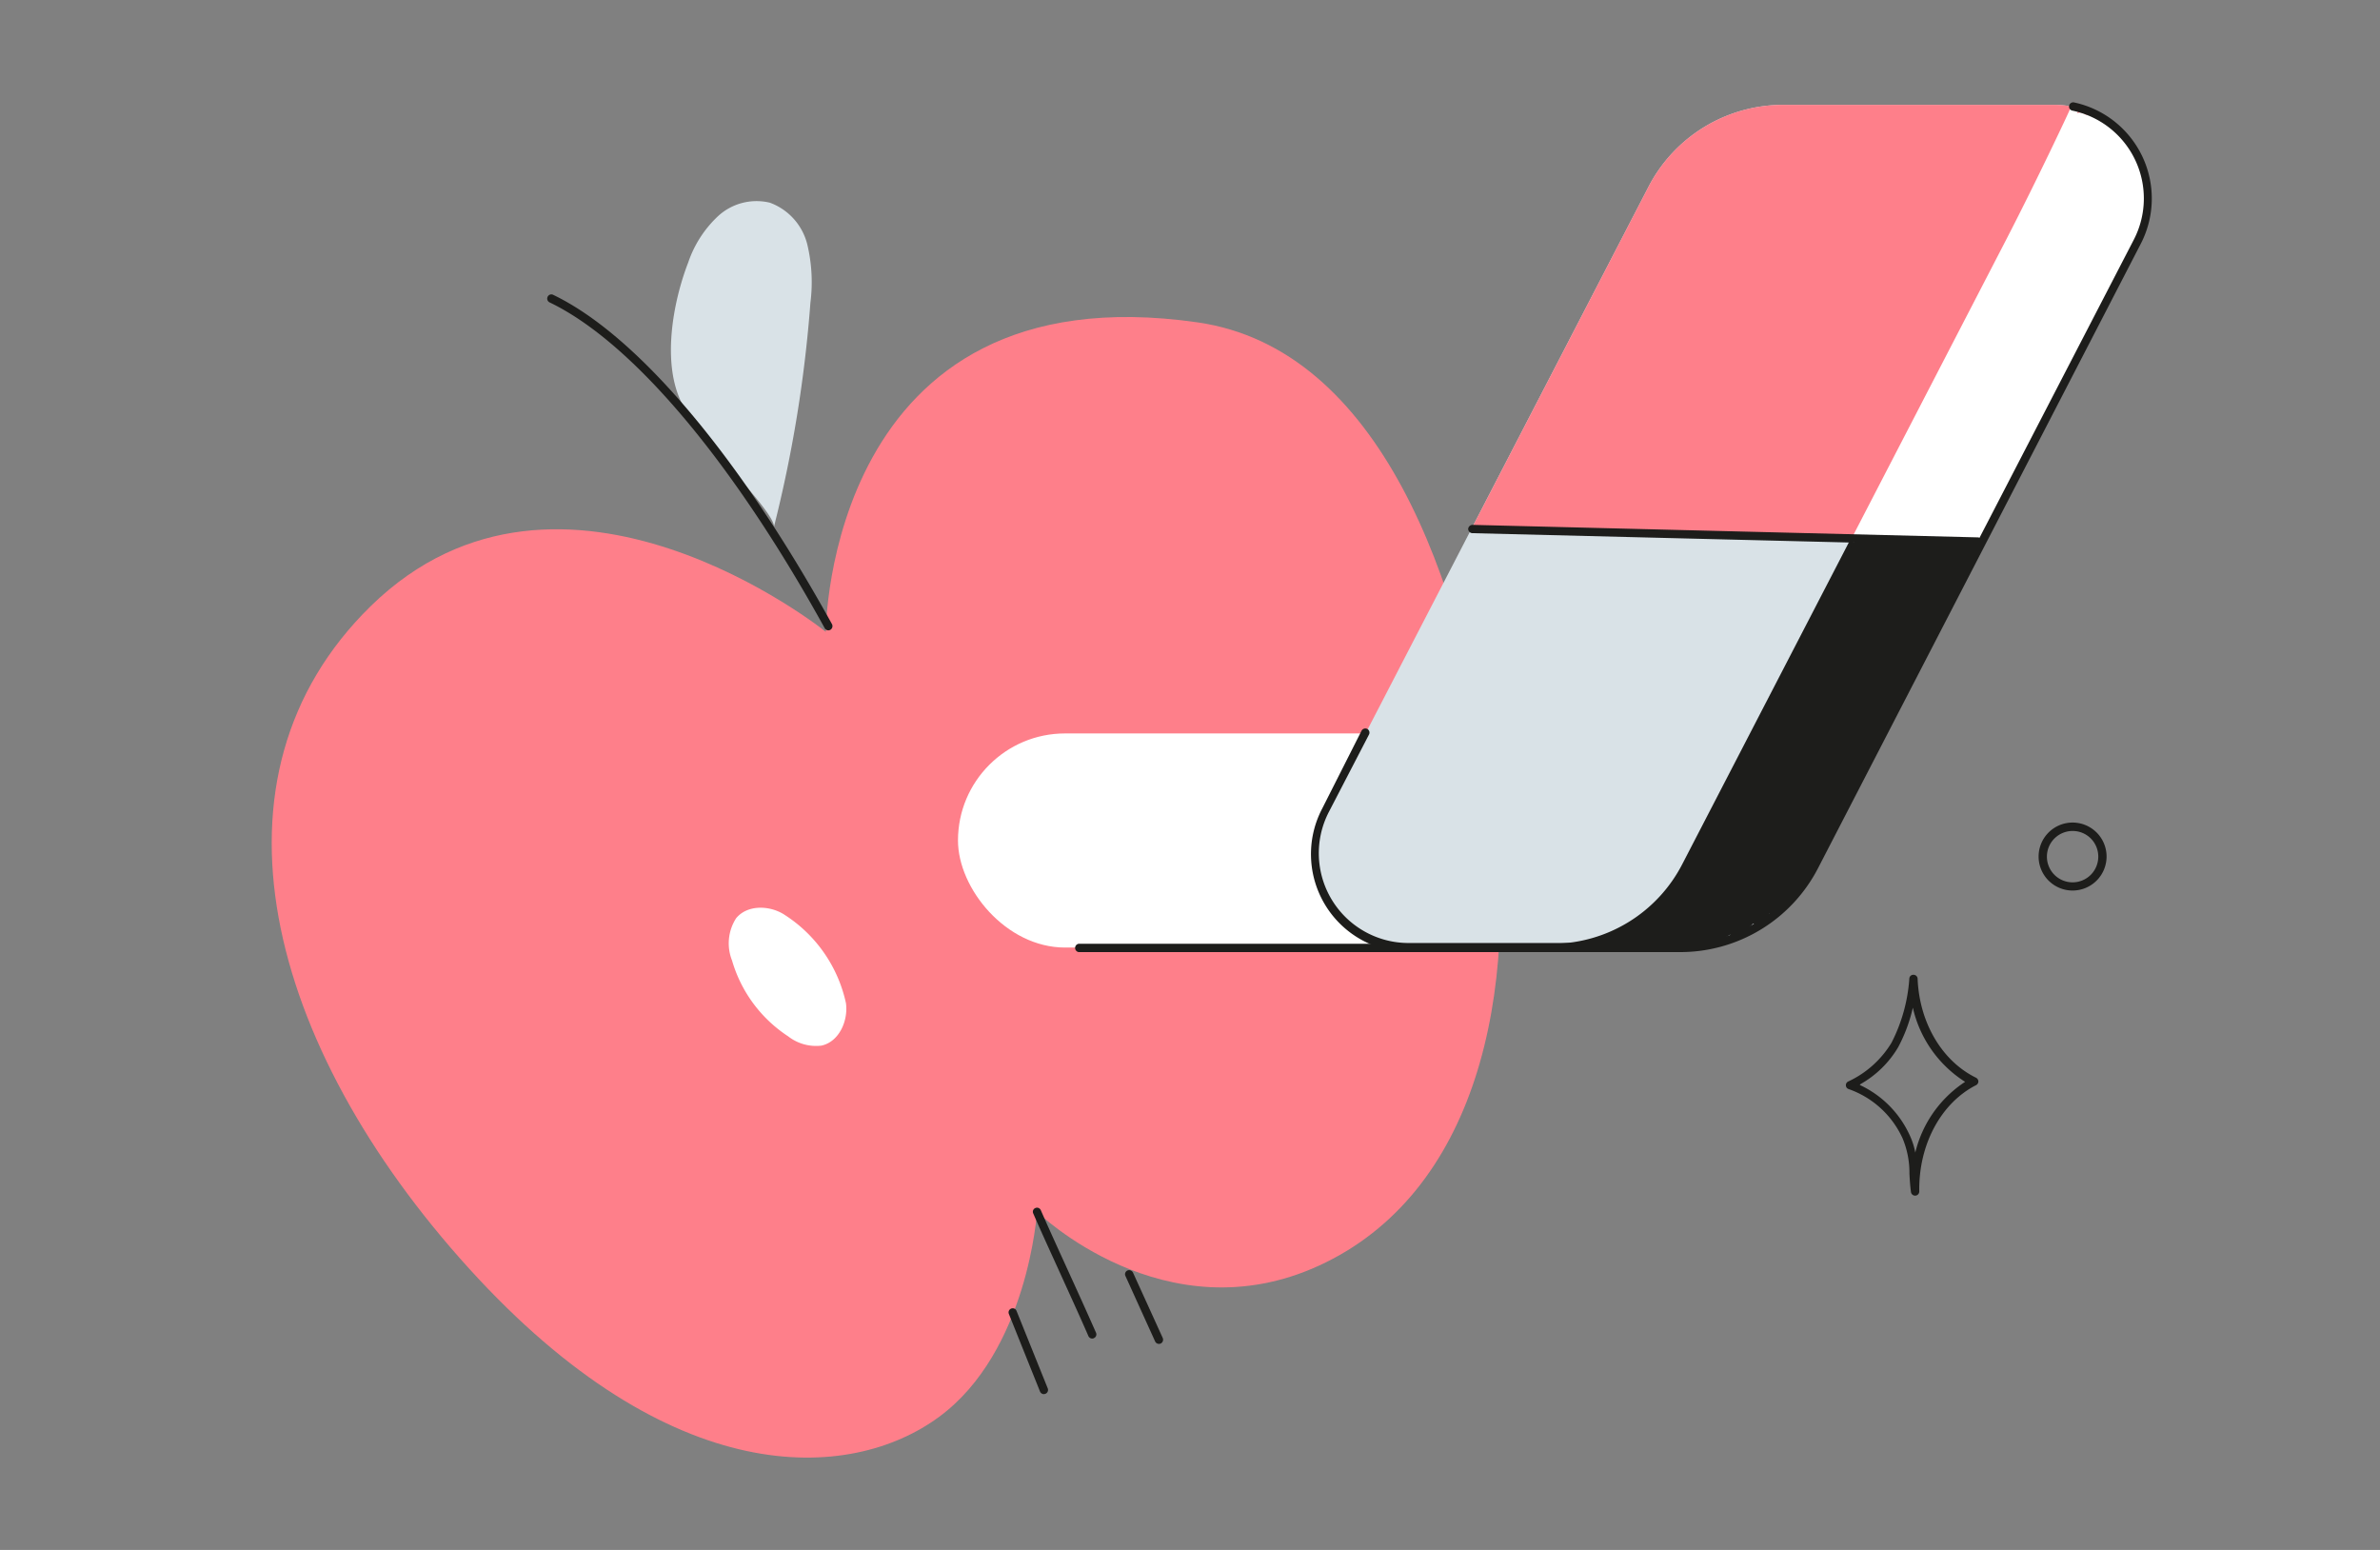
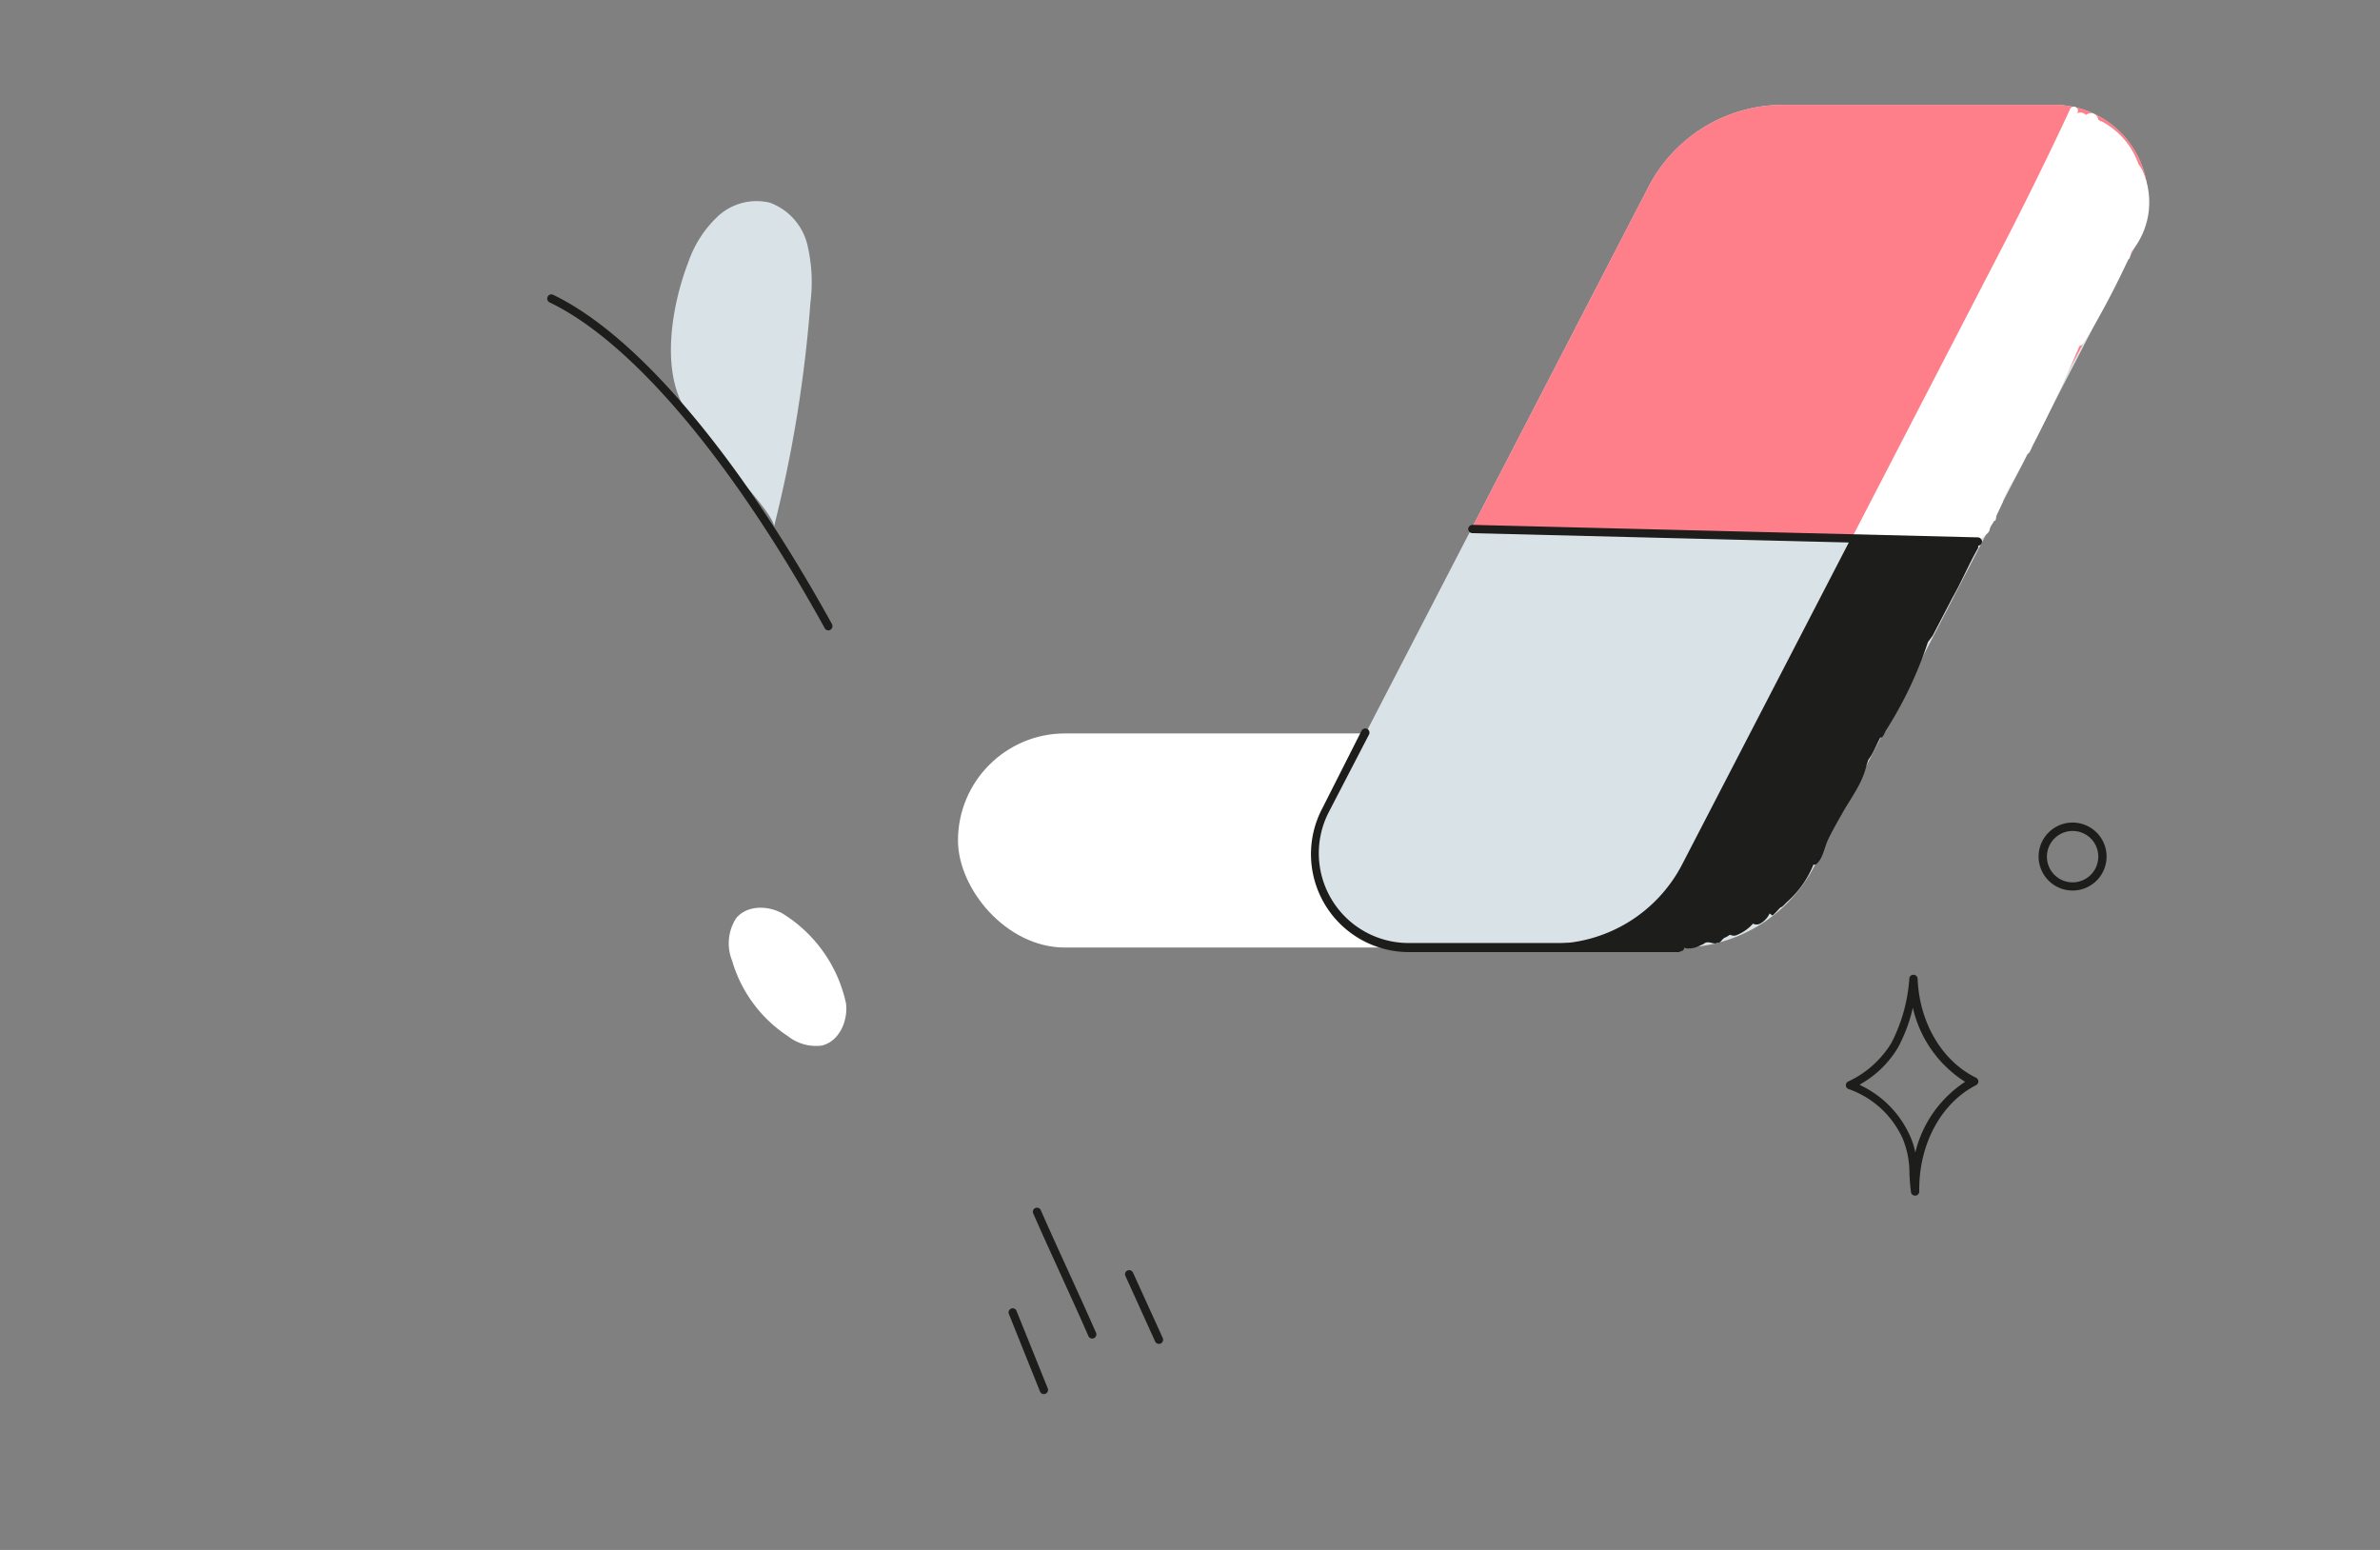
<svg xmlns="http://www.w3.org/2000/svg" id="Слой_1" data-name="Слой 1" viewBox="0 0 215 140">
  <rect x="0" y="0" width="215" height="140" fill="#808080" stroke="none" />
  <defs>
    <style>.cls-1{fill:#d9e2e7;}.cls-2{fill:#fe7f8a;}.cls-3{fill:#1d1d1b;}.cls-4{fill:#fff;}</style>
  </defs>
  <path class="cls-1" d="M62.17,23.71a10.21,10.21,0,0,1,2.7-4.19,5.13,5.13,0,0,1,4.68-1.21,5.4,5.4,0,0,1,3.38,3.78,14.68,14.68,0,0,1,.28,5.25,118.67,118.67,0,0,1-3.3,20.27c.19-.89-3.67-4.93-4.29-5.76-1.26-1.71-3.07-3.5-4-5.38C59.76,32.87,60.78,27.3,62.17,23.71Z" />
-   <path class="cls-2" d="M74.6,57.07S50.76,37.88,33.5,54.74c-15.76,15.41-9.41,39.68,8.86,59.83S76.75,133.91,84.81,128s8.87-18.54,8.87-18.54,11.55,11.29,25.52,4.84,18.27-24.18,15.59-43-10.11-39.8-26.6-42.18C74.69,24.3,74.6,57.07,74.6,57.07Z" />
  <path class="cls-3" d="M74.83,56.94a.38.38,0,0,1-.33-.2C66.15,41.61,57.09,30.88,49.64,27.31a.38.38,0,0,1-.17-.5.37.37,0,0,1,.5-.18c7.58,3.64,16.76,14.48,25.19,29.75a.39.39,0,0,1-.15.51A.41.41,0,0,1,74.83,56.94Z" />
-   <path class="cls-3" d="M94.3,125.93a.38.38,0,0,1-.35-.24l-2.81-7a.37.37,0,0,1,.21-.49.37.37,0,0,1,.48.21l2.82,7a.38.38,0,0,1-.21.49Z" />
+   <path class="cls-3" d="M94.3,125.93a.38.38,0,0,1-.35-.24l-2.81-7a.37.37,0,0,1,.21-.49.37.37,0,0,1,.48.21l2.82,7a.38.38,0,0,1-.21.49" />
  <path class="cls-3" d="M98.67,120.91a.38.38,0,0,1-.35-.23c-.84-1.93-1.67-3.73-2.49-5.54s-1.65-3.6-2.49-5.53a.36.36,0,0,1,.19-.49.37.37,0,0,1,.49.19c.85,1.93,1.67,3.72,2.49,5.52s1.65,3.62,2.5,5.55a.37.37,0,0,1-.19.49A.28.28,0,0,1,98.67,120.91Z" />
  <path class="cls-3" d="M104.69,121.39a.38.38,0,0,1-.34-.22l-2.68-5.91a.37.37,0,0,1,.18-.5.39.39,0,0,1,.5.19l2.69,5.91a.39.39,0,0,1-.19.5A.41.41,0,0,1,104.69,121.39Z" />
  <rect class="cls-4" x="86.54" y="66.25" width="67.7" height="19.34" rx="9.67" />
  <path class="cls-4" d="M70.86,82.62c-1.34-.86-3.35-.91-4.36.32a4.19,4.19,0,0,0-.37,3.82,12.26,12.26,0,0,0,5.07,6.85,4.1,4.1,0,0,0,3,.84c1.59-.34,2.44-2.23,2.22-3.84a12.67,12.67,0,0,0-5.58-8Z" />
  <path class="cls-3" d="M187.24,80.44a3.07,3.07,0,1,1,3.06-3.07A3.07,3.07,0,0,1,187.24,80.44Zm0-5.38a2.32,2.32,0,1,0,2.31,2.31A2.31,2.31,0,0,0,187.24,75.06Z" />
  <path class="cls-3" d="M173,108a.38.38,0,0,1-.37-.32c-.08-.59-.11-1.14-.14-1.67a8,8,0,0,0-.62-3.19,8.42,8.42,0,0,0-4.85-4.44.36.36,0,0,1-.27-.33.37.37,0,0,1,.23-.37,9,9,0,0,0,3.89-3.49,14.85,14.85,0,0,0,1.61-5.79.36.36,0,0,1,.38-.35.37.37,0,0,1,.37.36c.16,4,2.23,7.45,5.28,8.94a.4.4,0,0,1,.21.33.39.39,0,0,1-.21.34c-3.18,1.62-5.2,5.39-5.13,9.6a.38.38,0,0,1-.35.38Zm-5-10a9.23,9.23,0,0,1,4.51,4.53,6.58,6.58,0,0,1,.51,1.58,10.61,10.61,0,0,1,4.5-6.39,10.73,10.73,0,0,1-4.72-6.7,14.33,14.33,0,0,1-1.32,3.56A9.19,9.19,0,0,1,168.08,97.92Z" />
  <path class="cls-1" d="M151.76,85.6H127.28a8.48,8.48,0,0,1-7.53-12.38l29.17-56.35a13.7,13.7,0,0,1,12.16-7.4h24.48a8.48,8.48,0,0,1,7.53,12.38L163.92,78.2A13.7,13.7,0,0,1,151.76,85.6Z" />
  <path class="cls-2" d="M185.56,9.47H161.08a13.7,13.7,0,0,0-12.16,7.4L133.05,47.53l45.58,1.39,14.46-27.07A8.48,8.48,0,0,0,185.56,9.47Z" />
  <path class="cls-4" d="M193.57,15.47a2.5,2.5,0,0,0-.38-.62,7,7,0,0,0-3.36-3.9.38.38,0,0,0-.1,0l-.12-.12-.06,0a.67.67,0,0,0-1.11-.44.65.65,0,0,0-1.06.11,66.29,66.29,0,0,0-3.86,7.67s-.25.37-.26.4l-.21.38c-.24,0,.12.16,0,.42l-1.41,2.91a.73.73,0,0,0-.21.16.71.71,0,0,1-.1.14h0a16.84,16.84,0,0,0-2,3.11.66.66,0,0,0,.07.72.85.85,0,0,0-.14.21c-.53,1.34-1.29,2.05-1.83,3.39a6.37,6.37,0,0,0-.49.9,41.69,41.69,0,0,0-5.15,9.91,5.47,5.47,0,0,0-.33.76c-.17.22-.21.41-.36.64a4.5,4.5,0,0,0-.42.78,25.08,25.08,0,0,0-1.4,2.85l-.31.42c-.31.58,0,.66-.52,1.14-.32.32-.79,1.26-.26,1.33.9.12,2.64-.58,3.37,0,.19.14-.41,2.57.9.1a3.26,3.26,0,0,1,.33,0c.08.11.16,0,.28,0s.29,0,.38,0c.36.2.56.05.94,0a2.58,2.58,0,0,0,.39,0,.87.87,0,0,0,.33.12.84.84,0,0,0,.4-.08,13.88,13.88,0,0,0,1.83.06.76.76,0,0,0,.46-.2.71.71,0,0,0,1.15,0c.17-.31.71-.51.78-.88s.28-.52.41-.81c.23,0,.12-.28.26-.57s.35-.76.53-1.15a.53.53,0,0,0,0-.12c.71-1.58,1.48-2.62,2.19-4.2.23,0,.4-.57.56-.87q2.25-4.36,4.17-8.89a.59.59,0,0,0,.41-.31,71.14,71.14,0,0,0,4-7.52c.17,0,.2-.56.33-.74A7,7,0,0,0,193.57,15.47Z" />
  <path class="cls-3" d="M140.21,86a.38.38,0,0,1,0-.75A13.28,13.28,0,0,0,152,78l15.3-29.55a.38.38,0,0,1,.5-.16.37.37,0,0,1,.16.51L152.71,78.37A14,14,0,0,1,140.21,86Z" />
  <path class="cls-4" d="M167.67,49a.33.33,0,0,1-.17,0,.37.37,0,0,1-.16-.51l13.87-26.8C184.09,16.11,187,9.91,187,9.85a.37.37,0,0,1,.5-.18.38.38,0,0,1,.18.5c0,.06-2.89,6.26-5.78,11.85L168,48.82A.35.35,0,0,1,167.67,49Z" />
  <path class="cls-3" d="M178.63,49.29h0L133,48.16a.39.39,0,0,1-.37-.39.4.4,0,0,1,.39-.36l45.66,1.13a.39.39,0,0,1,.37.39A.38.38,0,0,1,178.63,49.29Z" />
-   <path class="cls-3" d="M151.76,86H97.44a.38.38,0,0,1,0-.75h54.32A13.28,13.28,0,0,0,163.59,78l29.17-56.35A8.1,8.1,0,0,0,187.24,10a.38.38,0,1,1,.16-.74,8.88,8.88,0,0,1,6,12.74L164.26,78.37A14,14,0,0,1,151.76,86Z" />
  <path class="cls-3" d="M177.53,48.78c-.51.17-1.08-.21-1.47.17,0,0,0,0,0,0s-.24-.07-.32-.07-.14.09-.16,0c0-.34-.36-.38-.81-.36a8.47,8.47,0,0,0-1.89.3l-.33,0a.56.56,0,0,0-.6-.37l-2.79.14c-.66,0-1.47,0-1.83.59a10.94,10.94,0,0,0-1,1.93c-.1.3-.49.77-.6,1.07,0,0-.21.44-.22.45-.25,0,.34,0,.16.26a39.67,39.67,0,0,0-4.8,8.81c-.07.1-.45.78-.51.88s-.22.51-.35.73a52.29,52.29,0,0,0-3.7,7.27c-.12.05-.29.37-.37.53-1,2-1.74,3.52-2.75,5.54-.22,0-.24.49-.37.77A15.29,15.29,0,0,1,146.6,84c-.75.45-3.94,1.87-3.19,1.42.23-.14,4.17,0,4.4-.18a.59.59,0,0,0,.59.39c.53,0,.81.08,1.23-.15.08.12.37-.06.54,0a2.53,2.53,0,0,0,1.71-.19.6.6,0,0,0,.59.38,2.24,2.24,0,0,0,1.24-.33c.12,0,.25-.15.39-.2.39-.11.77.22,1.07,0,.2.13.4-.34.64-.44s.32-.18.48-.27a.72.72,0,0,0,.68,0,4,4,0,0,0,1.39-1,.69.69,0,0,0,.64,0,2,2,0,0,0,.86-.92s.25.19.27.18c.33-.29.41-.42.72-.73.15,0,.46-.38.6-.5a9,9,0,0,0,2.37-3.36,1.33,1.33,0,0,0,.19,0c.64-.44.77-1.47,1.09-2.15s.83-1.6,1.27-2.39c.86-1.55,1.87-2.76,2.26-4.5,0,0,.12-.34.13-.38s.24-.37.25-.38c.42-.74.46-.93.85-1.68.24.06.35-.36.52-.66A35.4,35.4,0,0,0,174.16,58s.43-.58.44-.6L176.37,54c.82-1.43,1.47-3,2.28-4.42C178.93,49.09,178.11,48.58,177.53,48.78Z" />
  <path class="cls-3" d="M151.76,86H127.28a8.85,8.85,0,0,1-7.86-12.92L123,66a.39.39,0,0,1,.51-.16.38.38,0,0,1,.16.51l-3.63,7a8.11,8.11,0,0,0,7.2,11.83h24.48a.38.38,0,1,1,0,.75Z" />
</svg>